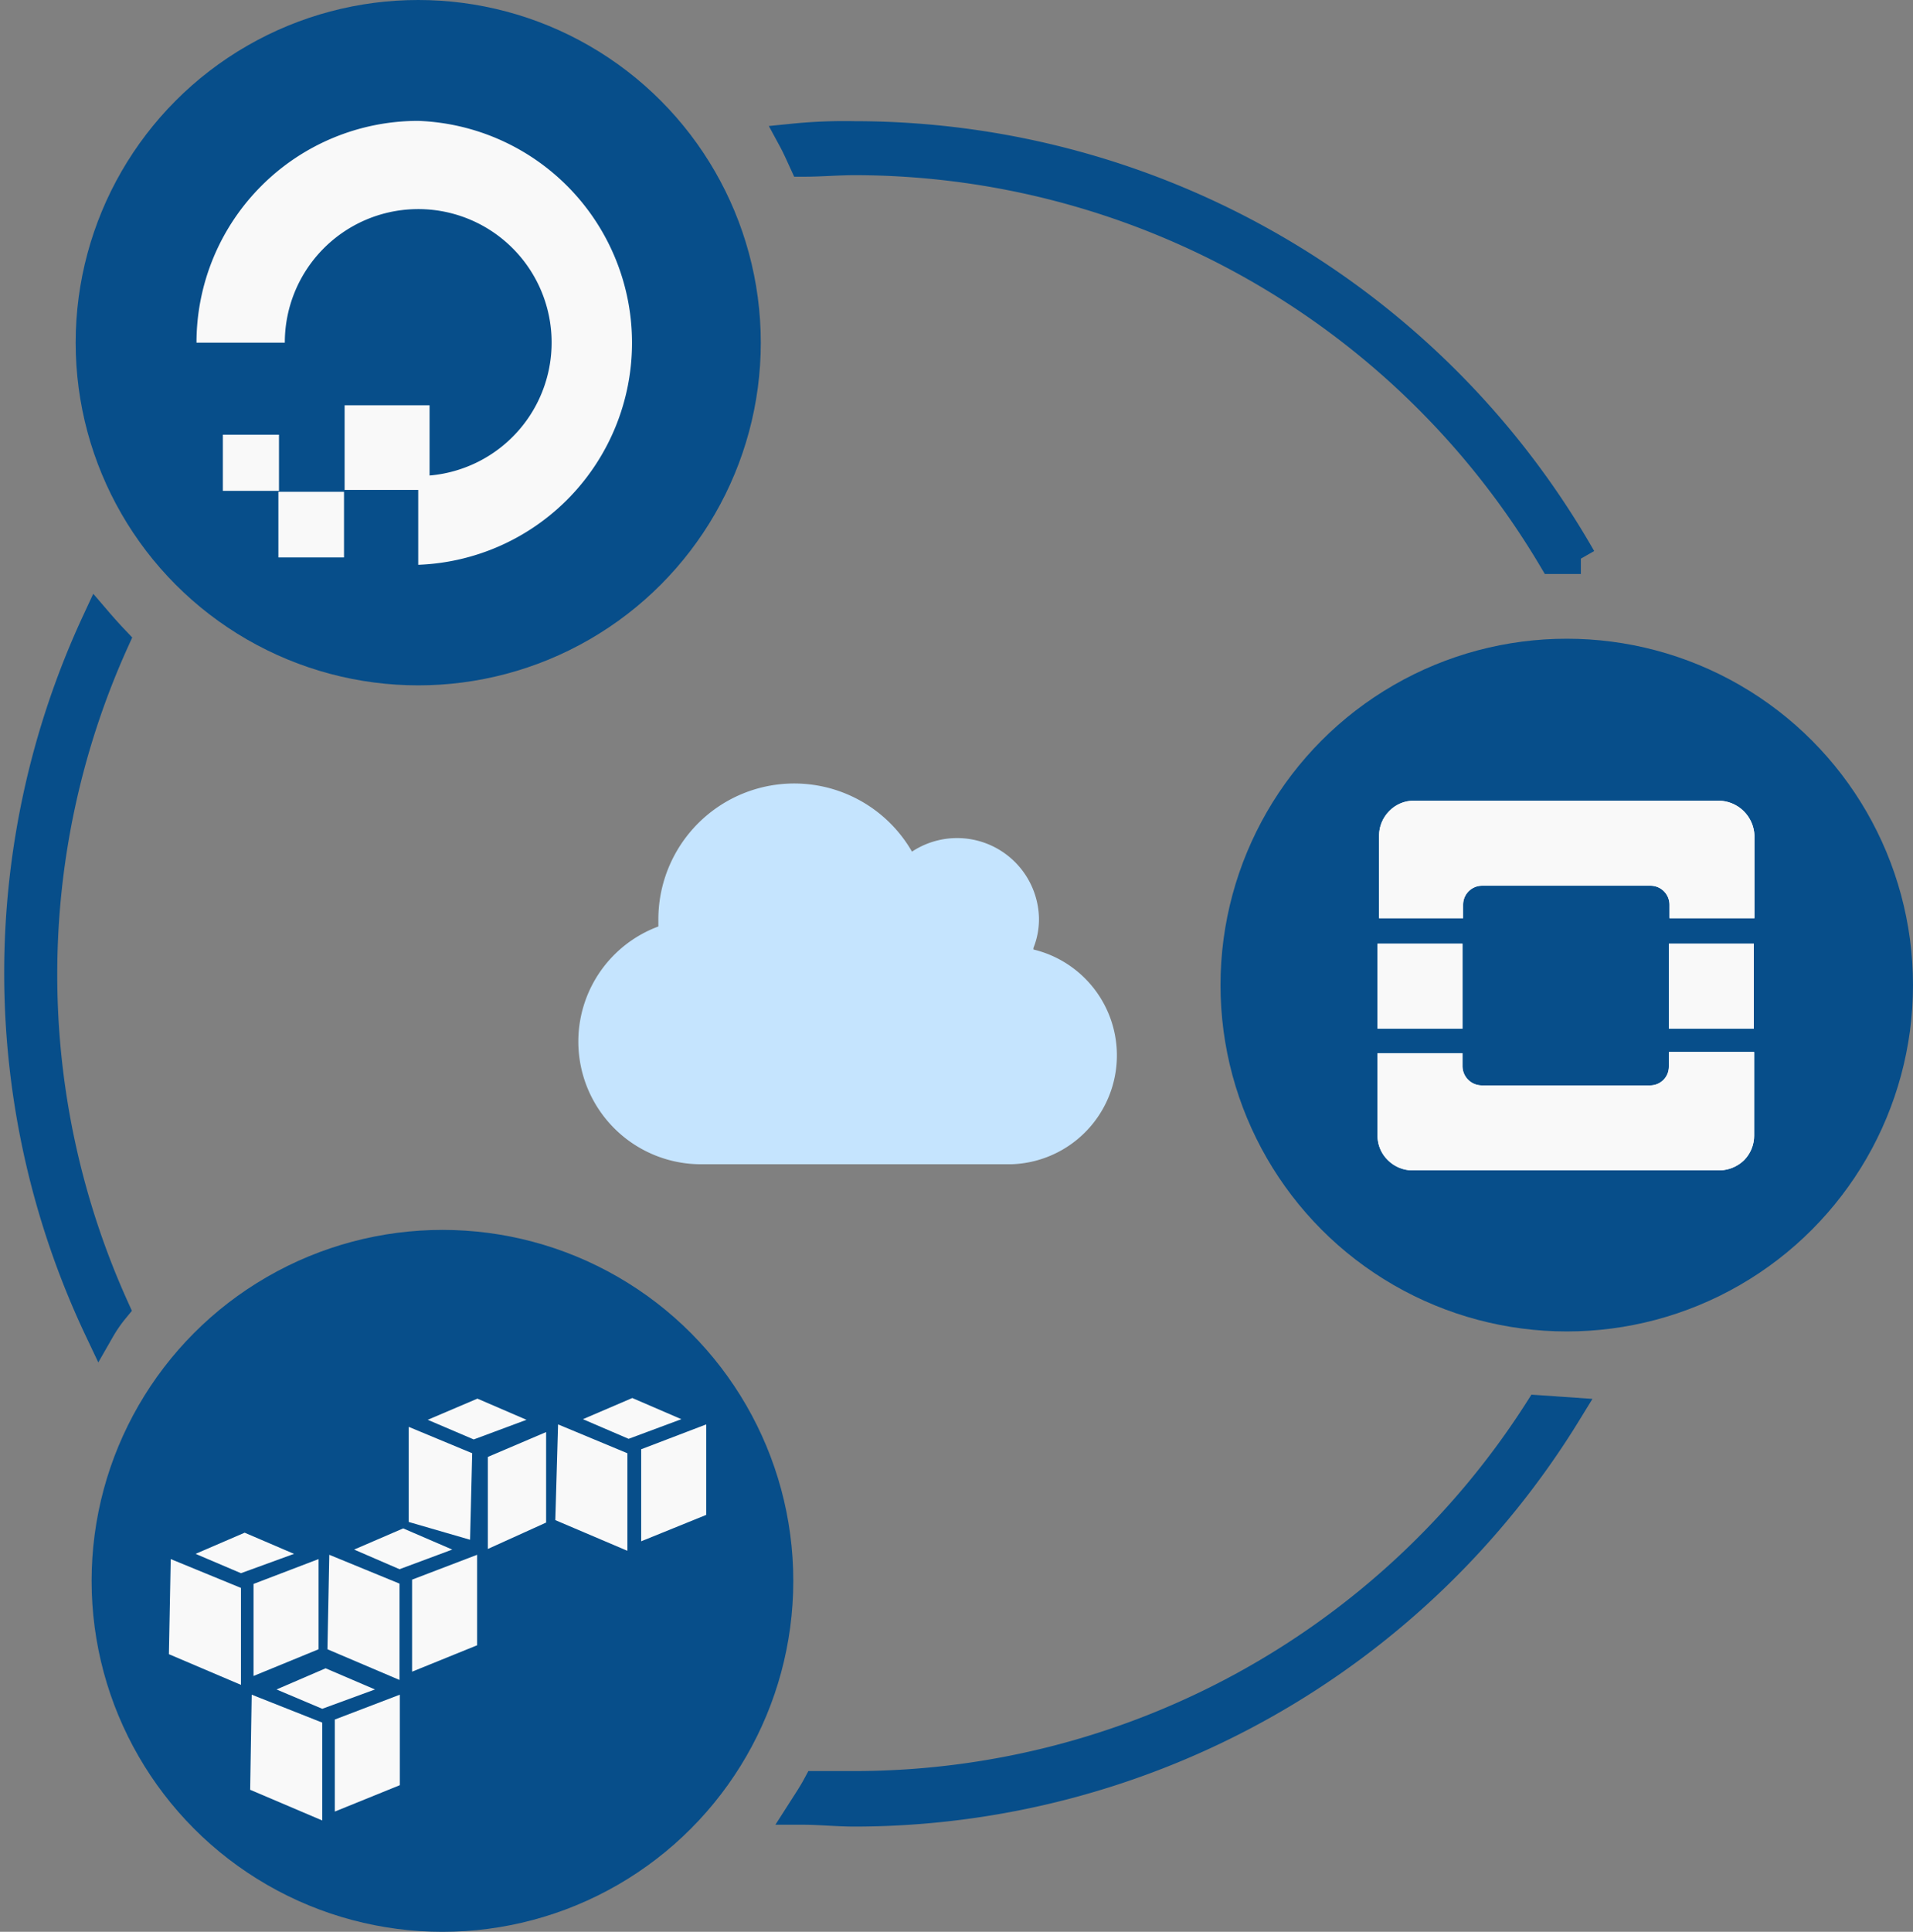
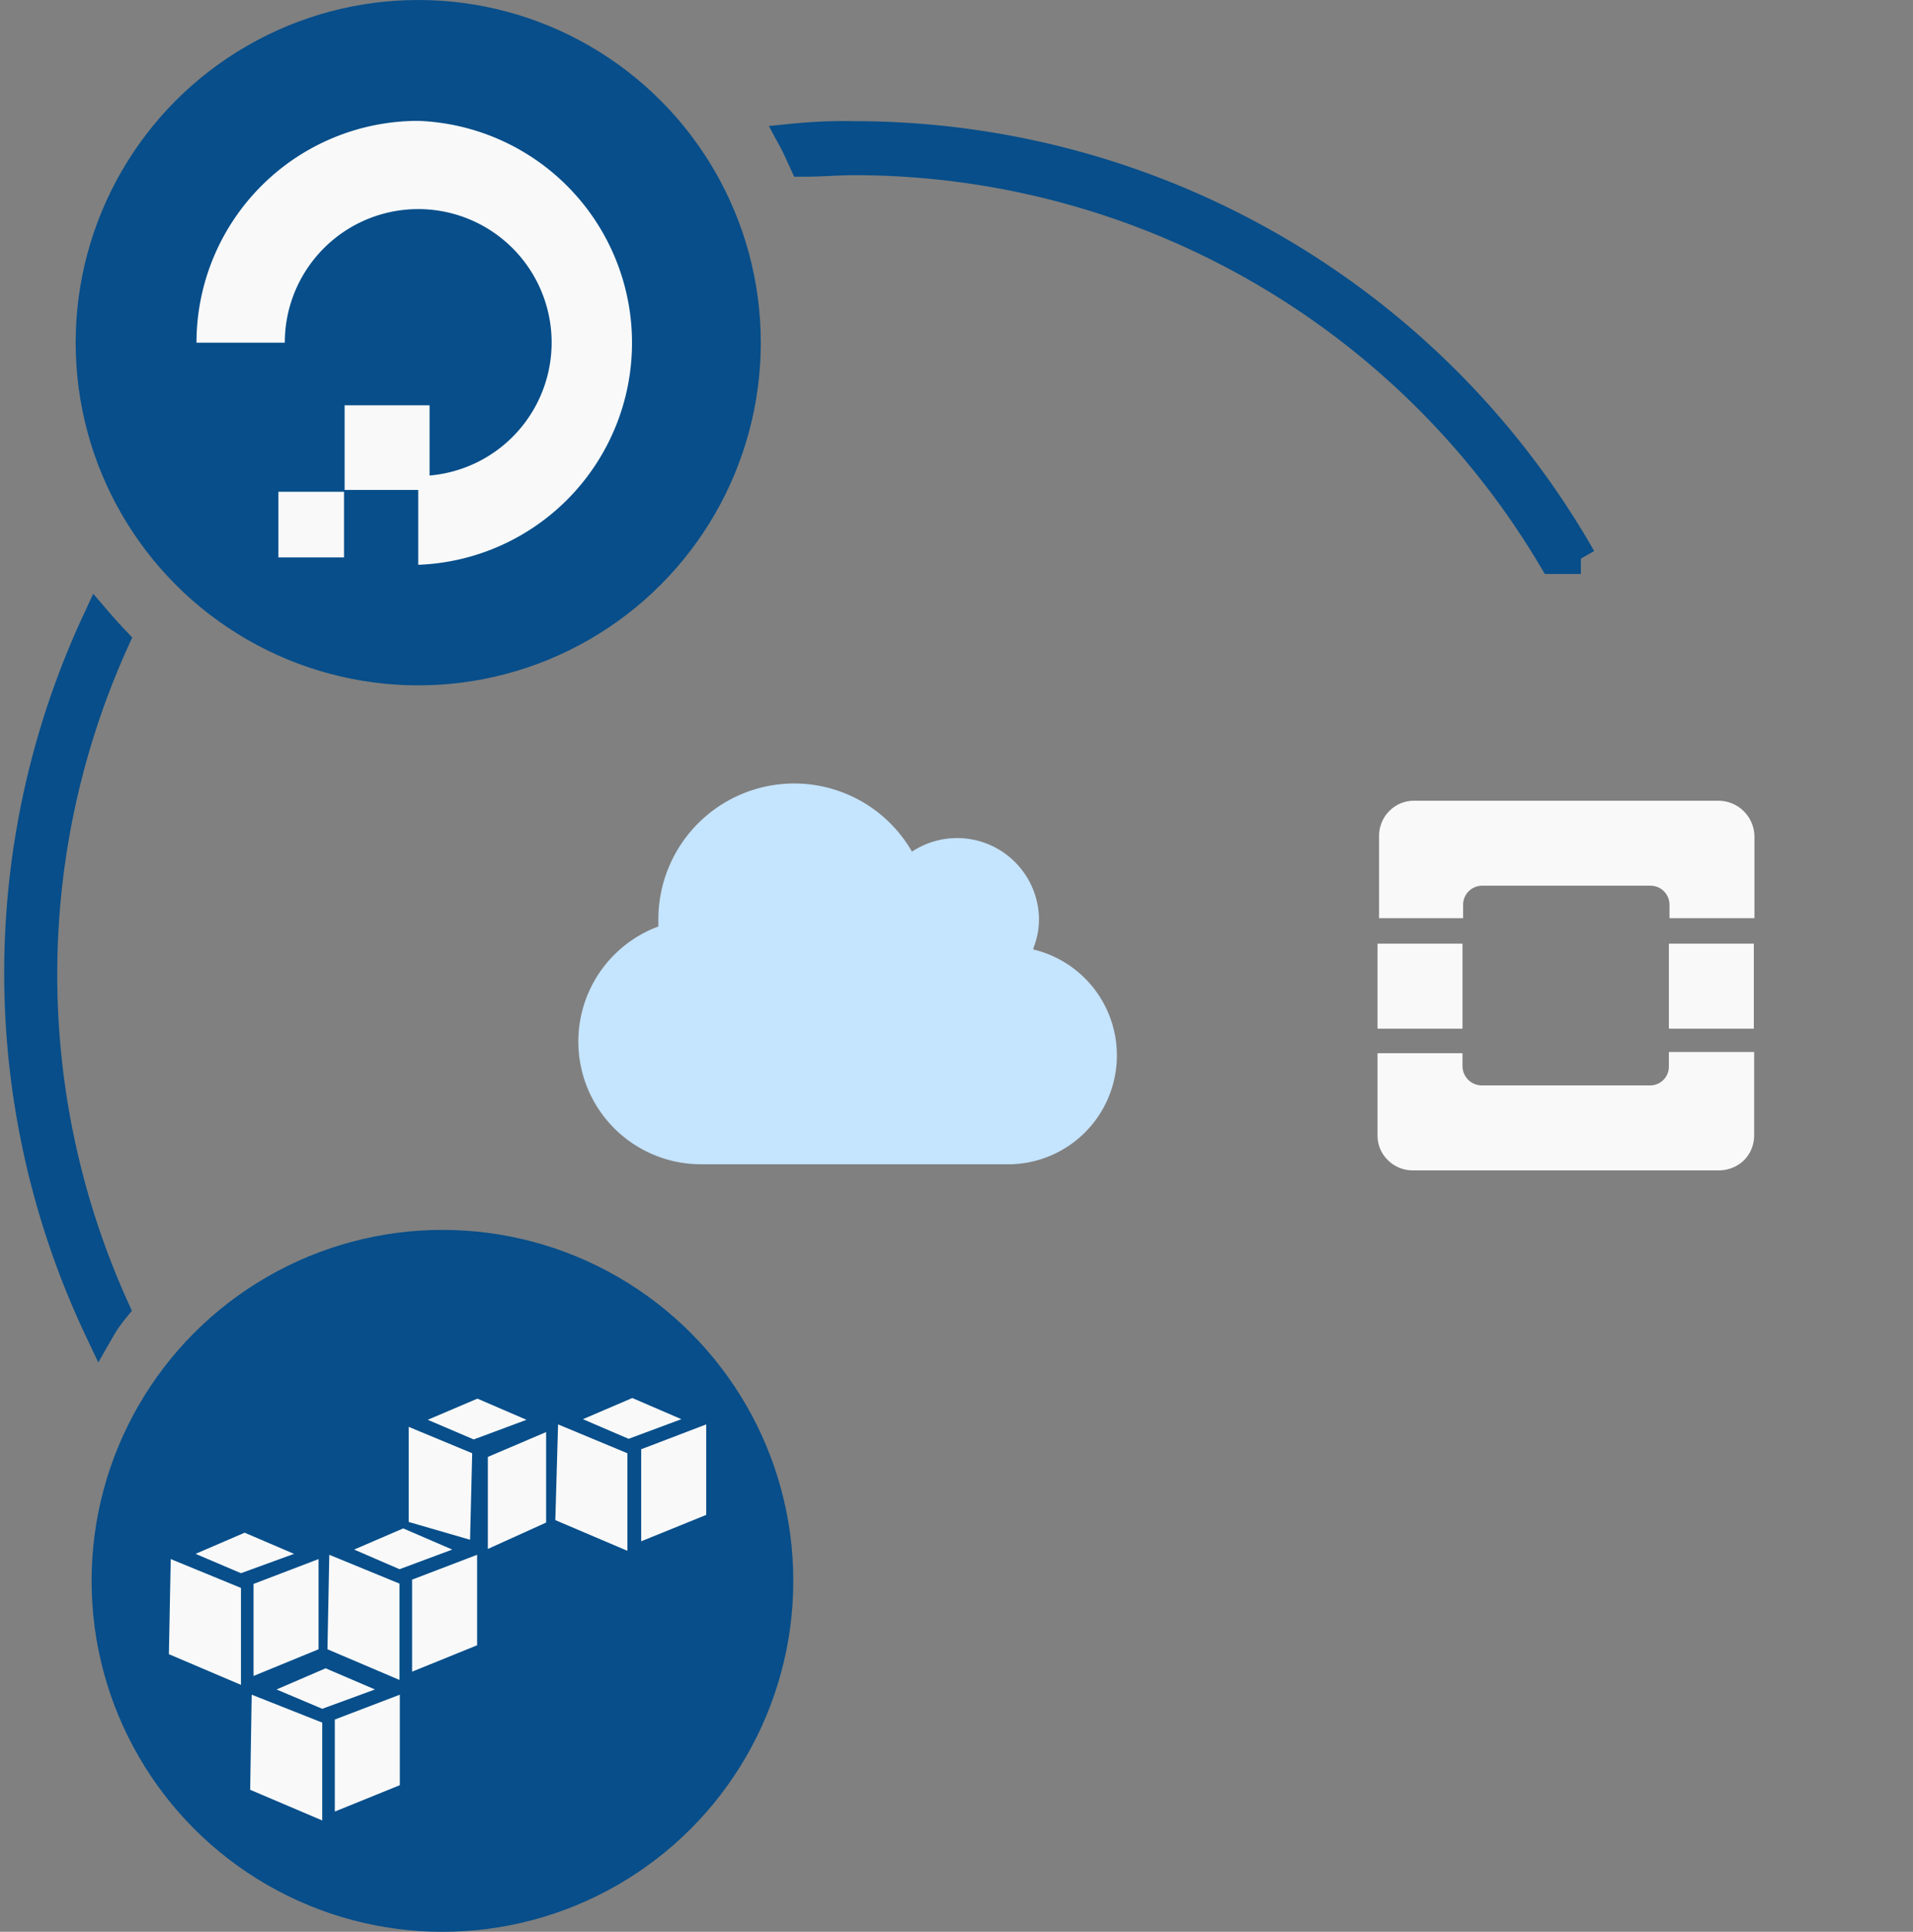
<svg xmlns="http://www.w3.org/2000/svg" width="62.377" height="62.97" viewBox="0 0 62.377 62.97">
  <rect x="0" y="0" width="62.377" height="62.97" fill="#808080" stroke="none" />
  <defs>
    <clipPath id="57sgt8pi8a">
      <path data-name="Path 519" d="M67.94 36.34H58a1.11 1.11 0 0 0-.81.34 1.14 1.14 0 0 0-.33.8v2.69h2.74v-.44a.62.62 0 0 1 .62-.62h5.49a.62.62 0 0 1 .62.62v.44h2.77v-2.69a1.18 1.18 0 0 0-1.16-1.14zM66.31 45a.61.61 0 0 1-.61.62h-5.5a.63.63 0 0 1-.62-.62v-.43h-2.77v2.68a1.11 1.11 0 0 0 .34.81 1.14 1.14 0 0 0 .8.33h10a1.18 1.18 0 0 0 .81-.33 1.14 1.14 0 0 0 .33-.81v-2.72h-2.78zm-9.5-4h2.77v2.77h-2.77zm9.5 0h2.77v2.77h-2.77z" style="fill:#f9f9f9" />
    </clipPath>
  </defs>
  <g transform="translate(-11.893 -10.24)">
    <path data-name="Path 512" d="M45.59 41.14a2.51 2.51 0 0 0 .18-1A2.67 2.67 0 0 0 41.63 38a4.43 4.43 0 0 0-8.27 2.22v.22a4 4 0 0 0 1.33 7.75h10.19a3.55 3.55 0 0 0 .71-7z" style="fill:#c5e4fe" />
    <path data-name="Path 513" d="M39.76 14.69a16.639 16.639 0 0 0-2 .08c.13.24.24.49.35.73.55 0 1.1-.05 1.65-.05a26.52 26.52 0 0 1 22.79 13h.89a27.28 27.28 0 0 0-23.68-13.76z" style="fill:#064477;stroke:#074e8a;stroke-miterlimit:10" />
    <path data-name="Path 514" d="M15.61 52.89a26.38 26.38 0 0 1 0-21.77c-.19-.2-.37-.4-.55-.61a27.15 27.15 0 0 0 .08 23.06 4.872 4.872 0 0 1 .47-.68z" style="fill:#064477;stroke:#074e8a;stroke-miterlimit:10" />
-     <path data-name="Path 515" d="M62.09 56.22a26.51 26.51 0 0 1-22.33 12.25h-1.21c-.14.26-.3.5-.46.75.55 0 1.11.06 1.67.06a27.26 27.26 0 0 0 23.2-13z" style="fill:#064477;stroke:#074e8a;stroke-miterlimit:10" />
-     <circle data-name="Ellipse 47" cx="11.29" cy="11.29" r="11.29" transform="translate(51.69 31.06)" style="fill:#074e8a" />
    <circle data-name="Ellipse 48" cx="11.17" cy="11.17" r="11.17" transform="translate(14.36 10.24)" style="fill:#074e8a" />
    <circle data-name="Ellipse 49" cx="11.44" cy="11.44" r="11.44" transform="translate(14.88 50.33)" style="fill:#074e8a" />
    <path data-name="Rectangle 168" transform="translate(20.97 26.27)" style="fill:#f9f9f9" d="M0 0h2.14v2.14H0z" />
-     <path data-name="Rectangle 169" transform="translate(19.16 24.41)" style="fill:#f9f9f9" d="M0 0h1.83v1.83H0z" />
    <path data-name="Path 516" d="M25.53 14.18a7.23 7.23 0 0 0-7.23 7.23h2.88a4.35 4.35 0 1 1 4.72 4.33v-2.29h-2.77v2.76h2.4v2.44a7.24 7.24 0 0 0 0-14.47z" style="fill-rule:evenodd;fill:#f9f9f9" />
-     <path data-name="Path 517" d="M67.94 36.34H58a1.11 1.11 0 0 0-.81.34 1.14 1.14 0 0 0-.33.8v2.69h2.74v-.44a.62.62 0 0 1 .62-.62h5.49a.62.62 0 0 1 .62.62v.44h2.77v-2.69a1.18 1.18 0 0 0-1.16-1.14zM66.31 45a.61.61 0 0 1-.61.62h-5.5a.63.63 0 0 1-.62-.62v-.43h-2.77v2.68a1.11 1.11 0 0 0 .34.81 1.14 1.14 0 0 0 .8.33h10a1.18 1.18 0 0 0 .81-.33 1.14 1.14 0 0 0 .33-.81v-2.72h-2.78zm-9.5-4h2.77v2.77h-2.77zm9.5 0h2.77v2.77h-2.77z" style="fill:#f9f9f9" />
    <g data-name="Group 78" style="clip-path:url(#57sgt8pi8a)">
      <path data-name="Path 518" d="M55.05 34.58h15.81v15.53H55.05z" style="fill-rule:evenodd;fill:#f9f9f9" />
    </g>
    <path data-name="Path 520" d="m22.51 64.62-1.6.69 1.49.63 1.72-.63zm-2.41.86-.05 3.1 2.35 1v-3.19zm4.83 0-2.12.81v3l2.12-.86zm2.53-9.65-1.62.69 1.5.64 1.72-.64zm-2.24.92v3.1l2 .58.07-2.82zm4.48.17-1.9.81v3l1.9-.86zm-9.83 3.28-1.6.69 1.48.63 1.73-.63zm-2.41.86-.06 3.1 2.35 1V62zm4.82 0-2.12.81v3l2.12-.87zm2.76-1-1.6.69 1.48.64 1.72-.64zm-2.41.86L22.57 64l2.35 1v-3.14zm4.82 0-2.12.81v3l2.12-.86zm5.06-5.11-1.61.69 1.49.64 1.72-.64zm-2.42.86L30 59.79l2.35 1v-3.18zm4.83 0-2.12.81v3l2.12-.86z" style="fill:#f9f9f9" />
  </g>
</svg>